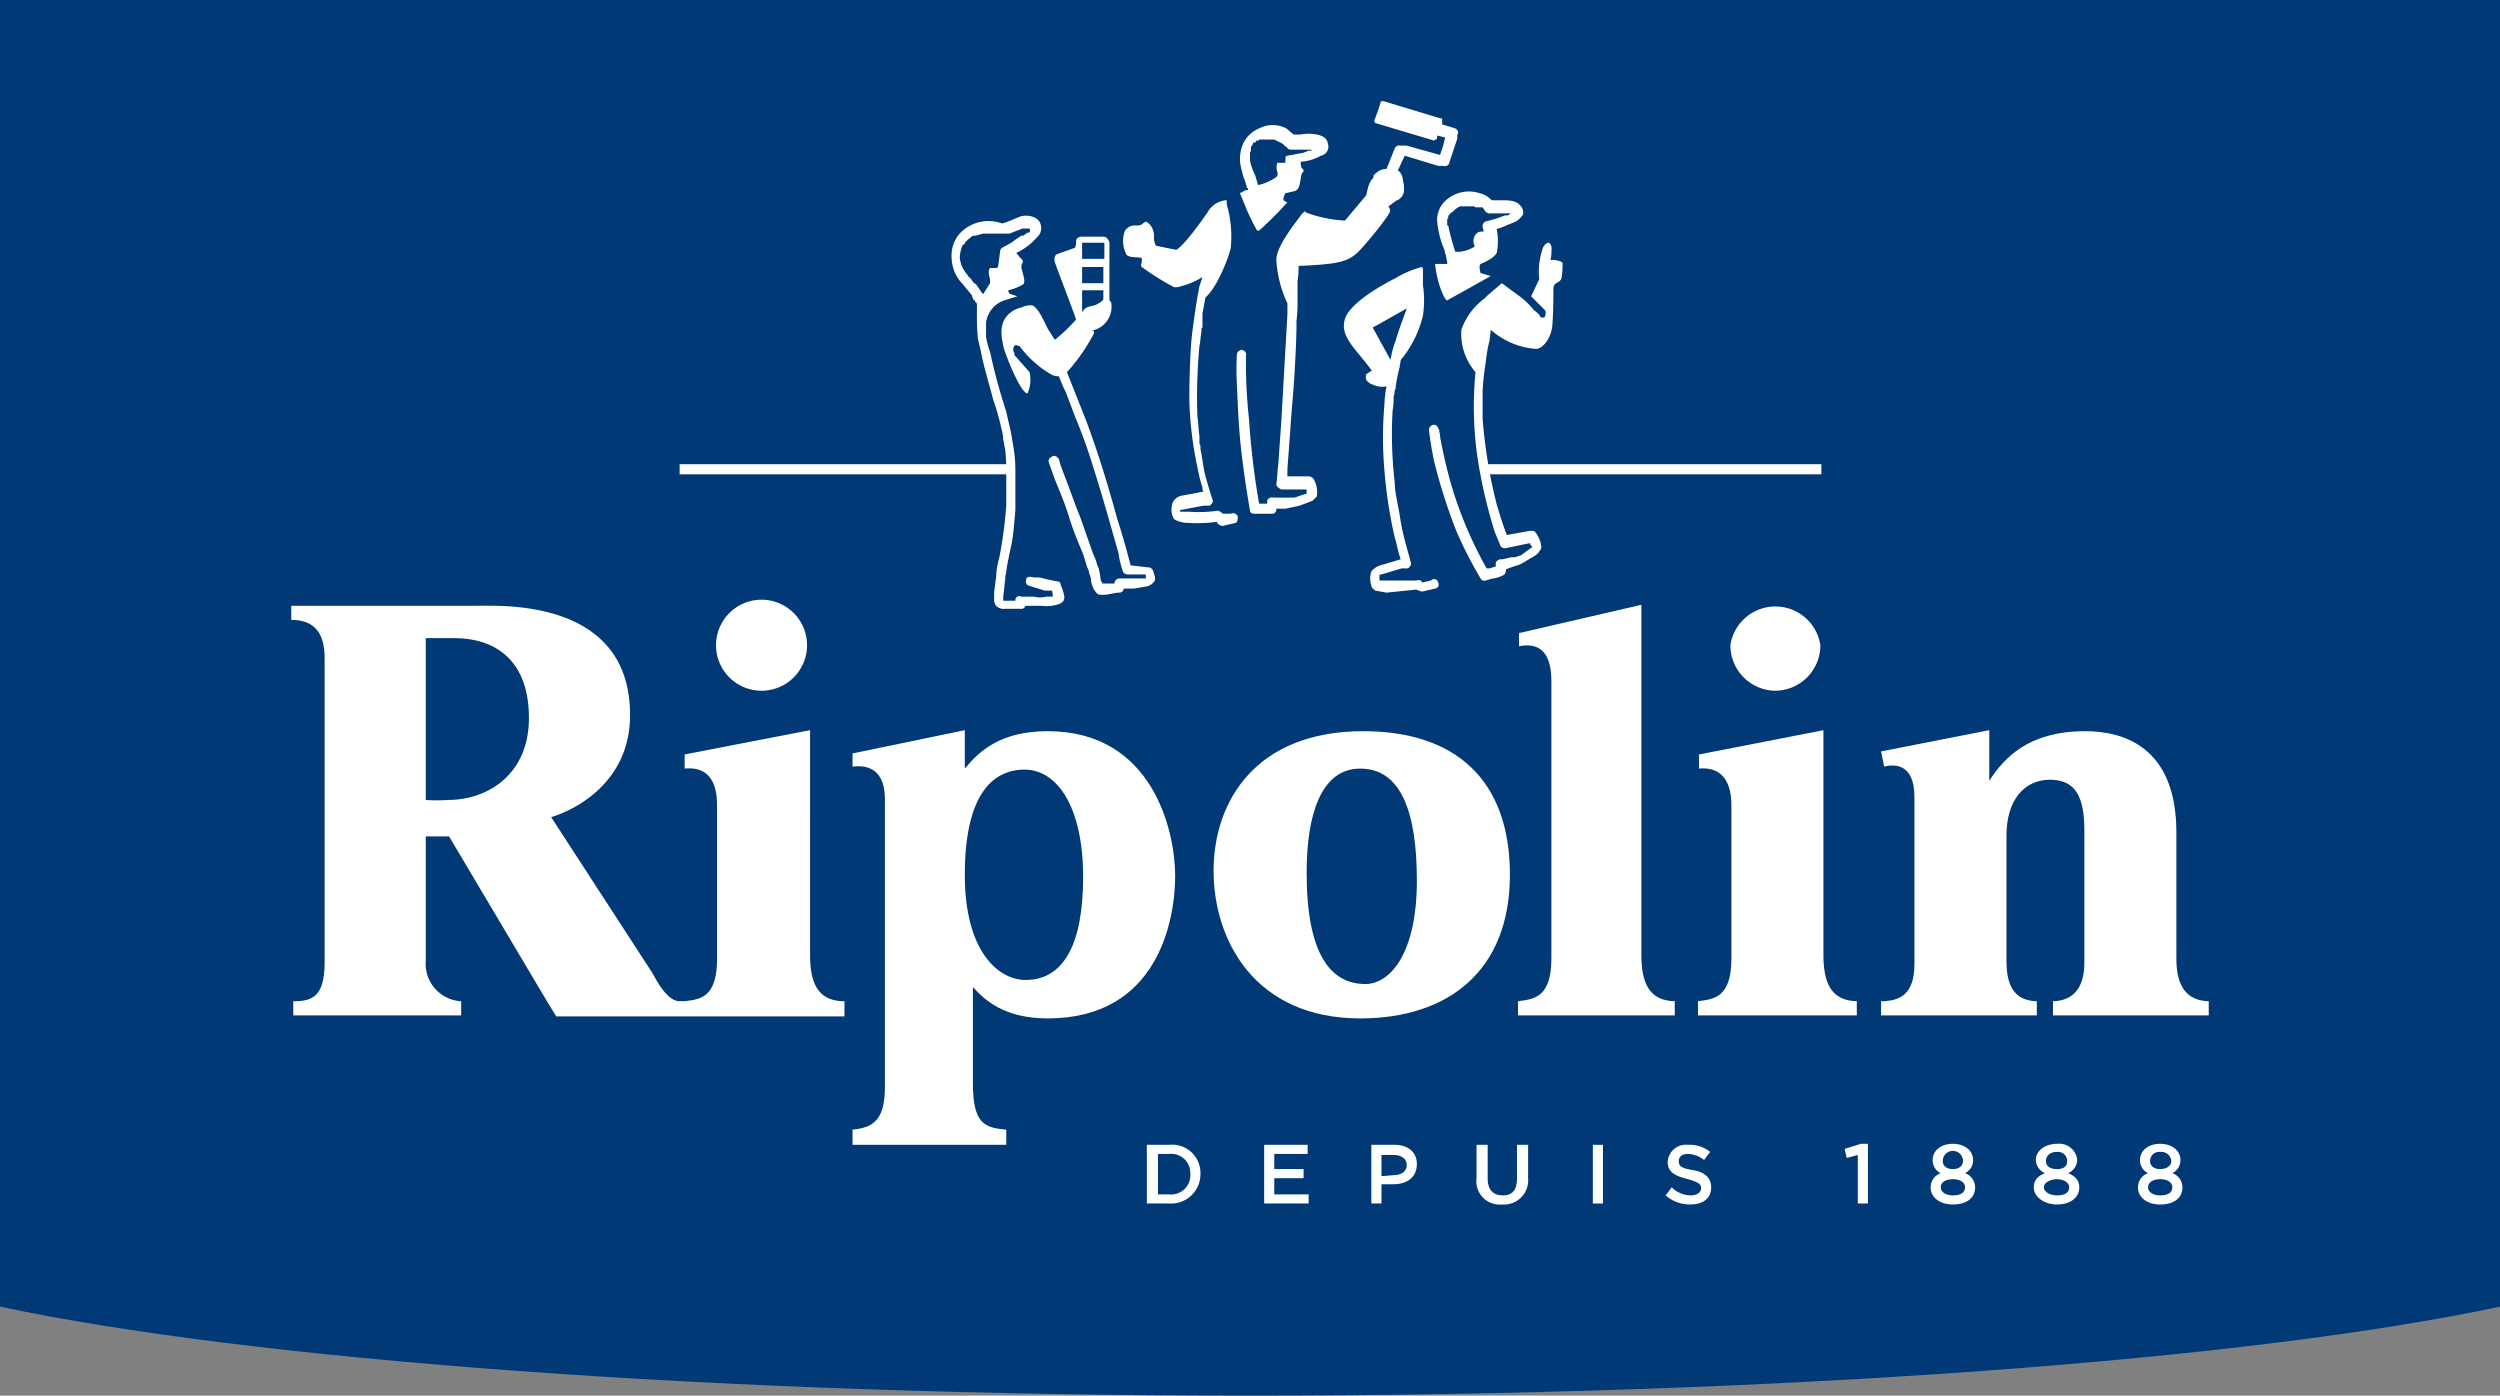
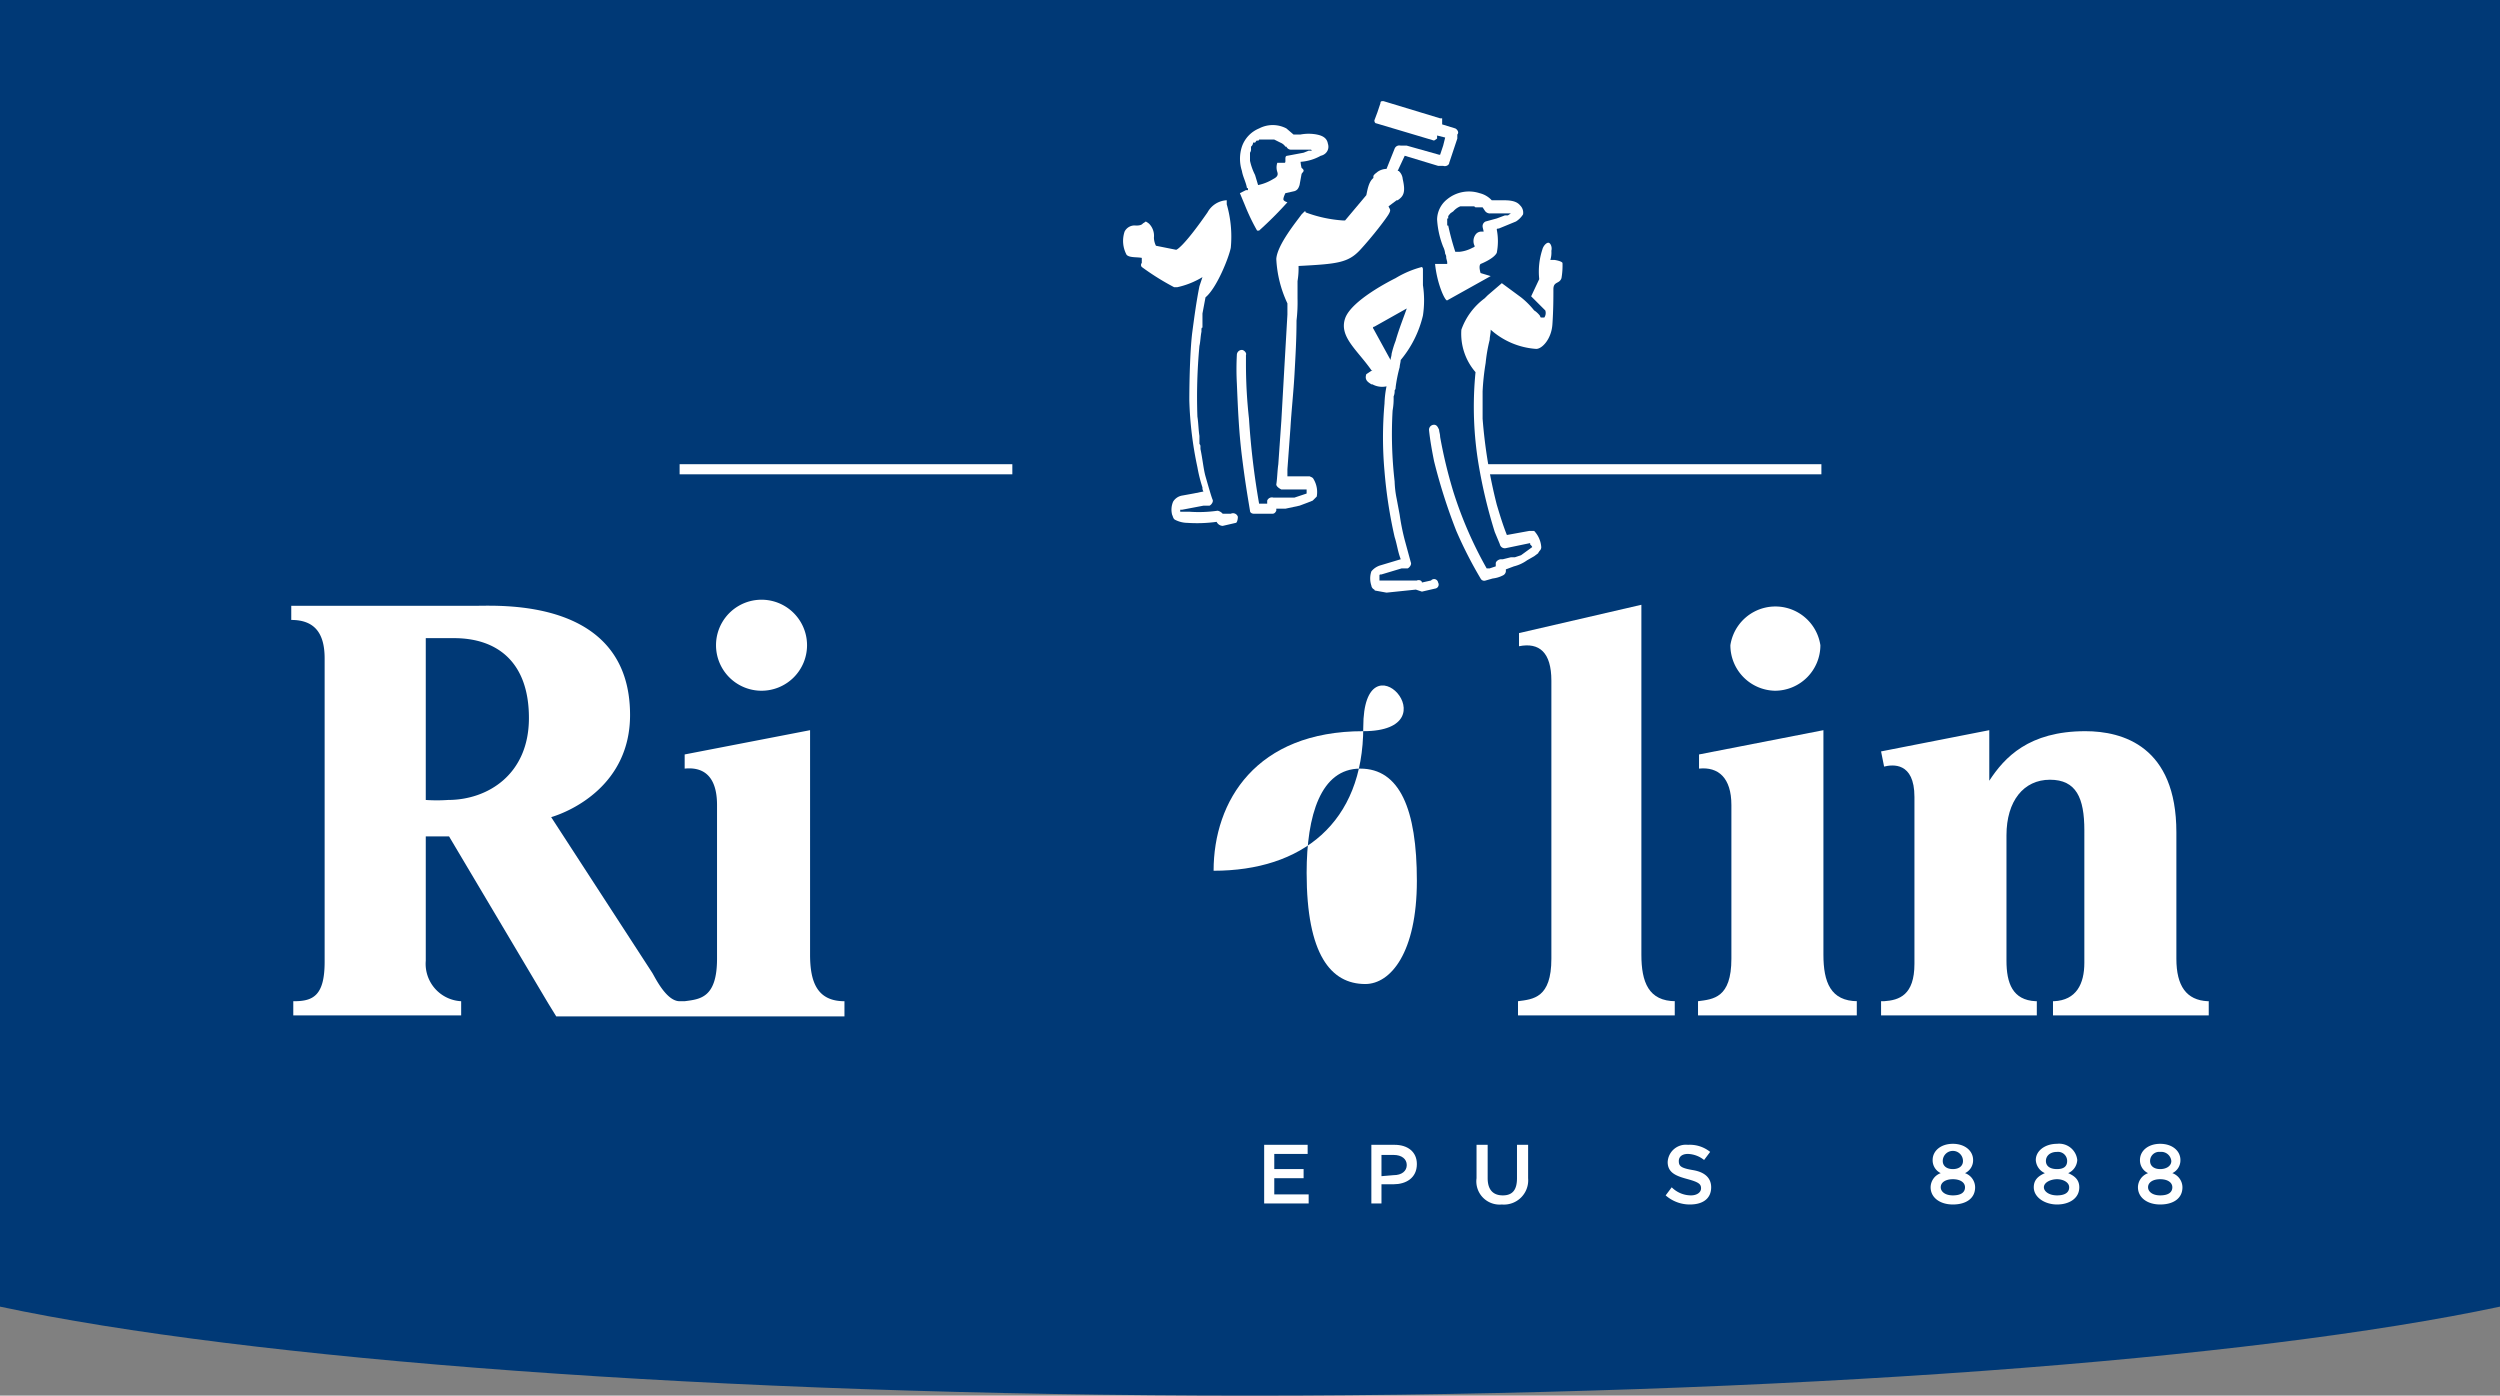
<svg xmlns="http://www.w3.org/2000/svg" id="Calque_1" data-name="Calque 1" viewBox="0 0 247.2 138">
  <rect x="0" y="0" width="247.2" height="138" fill="#808080" stroke="none" />
  <defs>
    <style>.cls-1{fill:#003976;}.cls-2{fill:#fff;}</style>
  </defs>
  <path class="cls-1" d="M0,0V129.2c24.4,5.2,70.6,8.8,123.6,8.8s99.2-3.6,123.6-8.8V0Z" />
-   <path class="cls-2" d="M113.4,113.2h2.2a2.8,2.8,0,0,1,3.1,2.9h0a2.9,2.9,0,0,1-3.1,2.9h-2.2Zm1.1.9v4h1.1a1.9,1.9,0,0,0,2.1-2h0a1.9,1.9,0,0,0-2.1-2Z" />
  <path class="cls-2" d="M125,113.2h4.3v.9H126v1.5h2.9v.9H126v1.6h3.4v.9H125Z" />
  <path class="cls-2" d="M135.6,113.2h2.3c1.3,0,2.2.7,2.2,1.9h0c0,1.4-1.1,2-2.3,2h-1.2V119h-1Zm2.2,3c.8,0,1.3-.4,1.3-1h0c0-.6-.5-1-1.3-1h-1.2v2.1Z" />
  <path class="cls-2" d="M146,116.5v-3.3h1.1v3.3c0,1.1.5,1.7,1.5,1.7s1.4-.6,1.4-1.7v-3.3h1.1v3.3a2.4,2.4,0,0,1-2.6,2.6A2.3,2.3,0,0,1,146,116.5Z" />
-   <path class="cls-2" d="M157.5,113.2h1V119h-1Z" />
  <path class="cls-2" d="M164.7,118.2l.6-.8a2.7,2.7,0,0,0,1.9.8c.6,0,1-.3,1-.7h0c0-.4-.2-.6-1.3-.9s-2-.6-2-1.7h0a1.8,1.8,0,0,1,2-1.7,3.2,3.2,0,0,1,2.2.7l-.6.8a2.7,2.7,0,0,0-1.6-.6c-.6,0-.9.3-.9.7h0c0,.5.2.7,1.4.9s1.8.8,1.8,1.7h0c0,1.1-.8,1.7-2.1,1.7A3.6,3.6,0,0,1,164.7,118.2Z" />
-   <path class="cls-2" d="M183.7,114.2l-1.1.3-.2-.9,1.6-.5h.7V119h-1Z" />
  <path class="cls-2" d="M190.9,117.4h0a1.5,1.5,0,0,1,1-1.4,1.4,1.4,0,0,1-.8-1.3h0c0-.9.8-1.6,2-1.6s2,.7,2,1.6h0a1.4,1.4,0,0,1-.8,1.3,1.5,1.5,0,0,1,1,1.4h0c0,1.1-.9,1.7-2.2,1.7S190.9,118.4,190.9,117.4Zm3.4,0h0c0-.5-.5-.8-1.2-.8s-1.2.3-1.2.8h0c0,.4.4.8,1.2.8S194.3,117.9,194.3,117.4Zm-.2-2.6h0a1,1,0,0,0-2,0h0c0,.5.4.8,1,.8S194.1,115.3,194.1,114.8Z" />
  <path class="cls-2" d="M201.1,117.4h0c0-.7.4-1.1,1.1-1.4a1.5,1.5,0,0,1-.9-1.3h0c0-.9.9-1.6,2.1-1.6a1.8,1.8,0,0,1,2,1.6h0a1.5,1.5,0,0,1-.9,1.3c.7.3,1.1.7,1.1,1.4h0c0,1.1-1,1.7-2.2,1.7S201.1,118.4,201.1,117.4Zm3.5,0h0c0-.5-.6-.8-1.2-.8s-1.3.3-1.3.8h0c0,.4.5.8,1.3.8S204.6,117.9,204.6,117.4Zm-.2-2.6h0a.9.9,0,0,0-1-.9c-.7,0-1.1.4-1.1.9h0c0,.5.4.8,1.1.8S204.4,115.3,204.4,114.8Z" />
  <path class="cls-2" d="M211.4,117.4h0a1.5,1.5,0,0,1,1-1.4,1.4,1.4,0,0,1-.8-1.3h0c0-.9.8-1.6,2-1.6s2,.7,2,1.6h0a1.4,1.4,0,0,1-.8,1.3,1.5,1.5,0,0,1,1,1.4h0c0,1.1-.9,1.7-2.2,1.7S211.4,118.4,211.4,117.4Zm3.4,0h0c0-.5-.5-.8-1.2-.8s-1.2.3-1.2.8h0c0,.4.4.8,1.2.8S214.8,117.9,214.8,117.4Zm-.1-2.6h0a1,1,0,0,0-1.1-.9.9.9,0,0,0-1,.9h0c0,.5.4.8,1,.8S214.7,115.3,214.7,114.8Z" />
  <path class="cls-2" d="M175.5,68.3a4.5,4.5,0,0,0,4.5-4.5,4.5,4.5,0,0,0-8.9,0A4.5,4.5,0,0,0,175.5,68.3Z" />
  <path class="cls-2" d="M183.7,99c-2.7,0-3.4-1.9-3.4-4.6V72.2L168,74.6V76c1.9-.2,3.2.9,3.2,3.6V94.8c0,3.9-1.8,4-3.3,4.2v1.4h15.7V99Z" />
  <path class="cls-2" d="M75.3,68.3a4.5,4.5,0,0,0,4.5-4.5,4.5,4.5,0,0,0-9,0A4.5,4.5,0,0,0,75.3,68.3Z" />
  <path class="cls-2" d="M83.5,99h0c-2.7,0-3.4-1.9-3.4-4.6V72.2L67.7,74.6V76c2-.2,3.2.9,3.2,3.6V94.8c0,3.9-1.7,4-3.2,4.2h-.5c-1.3,0-2.4-2.3-2.7-2.8l-10-15.4c2-.6,7.8-3.2,7.8-10.1,0-11.5-12.7-10.8-15.2-10.8H28.8v1.4c2.3,0,3.3,1.3,3.3,3.8v30c0,3.3-1.1,3.9-3,3.9H29v1.4H45.6V99h0a3.7,3.7,0,0,1-3.5-4V82.7h2.3l9.8,16.5.8,1.3H83.5V99ZM44.3,79.1a15.9,15.9,0,0,1-2.2,0v-16h2.8c4.2,0,7.4,2.3,7.4,7.9S48.2,79.1,44.3,79.1Z" />
-   <path class="cls-2" d="M134.8,72.3c-10.6,0-14.8,6.9-14.8,13.8s4.1,14.6,14.5,14.6c8.7,0,14.8-4.7,14.8-14.2S143.8,72.3,134.8,72.3Zm.2,25c-3.4,0-5.8-2.9-5.8-11,0-5.7,1.4-10.3,5.3-10.3s5.6,4,5.6,11.1S137.5,97.3,135,97.3Z" />
+   <path class="cls-2" d="M134.8,72.3c-10.6,0-14.8,6.9-14.8,13.8c8.7,0,14.8-4.7,14.8-14.2S143.8,72.3,134.8,72.3Zm.2,25c-3.4,0-5.8-2.9-5.8-11,0-5.7,1.4-10.3,5.3-10.3s5.6,4,5.6,11.1S137.5,97.3,135,97.3Z" />
  <path class="cls-2" d="M218.3,99c-2.1-.1-3.1-1.5-3.1-4.2V82.3c0-8.5-5.3-10-9-10-5.6,0-8,2.6-9.5,4.9v-5L186,74.3l.3,1.5c.8-.2,3-.5,3,3V95.3c0,3.1-1.5,3.6-3,3.7H186v1.4h15.4V99h-.1c-2.3-.1-2.9-1.8-2.9-4V82.6c0-3.4,1.7-5.5,4.3-5.5s3.4,1.8,3.4,5V95.2c0,2.1-.8,3.7-3,3.8H203v1.4h15.4V99Z" />
  <path class="cls-2" d="M165.7,99c-2.7,0-3.4-1.9-3.4-4.6V59.8l-12.1,2.8v1.3c2-.4,3.2.6,3.2,3.4V94.8c0,3.9-1.8,4-3.3,4.2v1.4h15.5V99Z" />
-   <path class="cls-2" d="M103.6,72.3c-4.7,0-6.8,2-8.2,3.7V72.2L84.3,74.5v1.3c.9-.1,3.2-.2,3.2,3.2v28.5c0,3.4-1.3,4-3.2,4.2h0v1.5H99.5v-1.5h0c-2.1-.2-3.3-.5-3.3-4.6V97.6c1.1,1.2,3,3.1,7.4,3.1,10.9,0,12.6-9.7,12.6-14.1S114,72.3,103.6,72.3Zm-2.2,24.6c-2.6,0-6-2.7-6-10.4s2.6-10.4,5.9-10.4,5.8,3.8,5.8,10.6S105.1,96.9,101.4,96.9Z" />
  <rect class="cls-2" x="67.2" y="45.9" width="32.9" height="1" />
  <rect class="cls-2" x="146.6" y="45.9" width="33.5" height="1" />
-   <path class="cls-2" d="M114.2,57c-.1-.2-.1-.4-.2-.6a.5.5,0,0,0-.5-.3l-1.7-.2c-.4-1.5-.8-3-1.3-4.5-.9-3.3-1.9-6.6-3.1-9.8l-1.9-4.8a18.3,18.3,0,0,0,2.6-3.7c.1-.2.1-.3,0-.4h-.2a2.4,2.4,0,0,0,2-2.6.5.5,0,0,0-.2-.4h0V24a.8.8,0,0,0-.2-.4.5.5,0,0,0-.4-.2H107c-.4,0-.6.2-.6.5a1.5,1.5,0,0,1-.1.6l-1.7.6c-.3.1-.4.4-.3.8s1.9,5,2.1,5.7a16.5,16.5,0,0,1-2.1,2l-.7-1.1c-.4-.8-.9-2-1.5-2.3a2,2,0,0,0-1.1.2,2.7,2.7,0,0,0-1.4.8c-.9,1-.5,2.4-.4,3s1.7,4.7,2.4,4.7h0a3.3,3.3,0,0,0,.2-2.1l-1.5-1.7v-.2a.6.6,0,0,1,0-.7c.1-.1.3-.1.3,0h.2a10.3,10.3,0,0,0,3.1,2.8,1.3,1.3,0,0,0,.8.2h0l.2.5a11.7,11.7,0,0,0,.5,1.1l.9,2.4a50.1,50.1,0,0,1,1.8,5c.9,2.8,1.7,5.7,2.5,8.5a8.5,8.5,0,0,0,.4,1.7.5.5,0,0,0,.5.4h1.8v.2h0v.2h-2.6a.5.5,0,0,0-.5.5H109c0-.1,0-.1-.1-.2s-.1-.7-.2-1a1.4,1.4,0,0,0-.2-.6,4.9,4.9,0,0,0-.4-1.1l-1.3-3.7c-.5-1.2-.9-2.4-1.4-3.7s-.5-1.3-.7-2h0c-.1-.2-.4-.4-.6-.3s-.5.3-.4.6l.6,1.7c.5,1.2,1,2.4,1.4,3.7s.9,2.5,1.4,3.7l.4,1.3a1.4,1.4,0,0,1,.2.6,2.4,2.4,0,0,1,.2.8,2.2,2.2,0,0,0,.5,1.1c.2.3.6.2,1,.2l1.1-.2h.2a.4.4,0,0,0,.4-.4h1l1.2-.2a1.3,1.3,0,0,0,.9-.6A3.4,3.4,0,0,0,114.2,57Zm-5.1-27.4a1.1,1.1,0,0,1-.5.4c-.5.4-1.2.1-1.6.9V28.7h2.1Zm0-1.6H107V26.4h2.1ZM107,24h2.2v1.6H107V24.5h0Zm-2.1,33.9c0-.2-.1-.4-.3-.4l-1-.2-.8-.2h-.6c-.3-.1-.6-.1-.7.1s-.1.6.2.7l1.6.5h.7c.1.1.1.6.1.6h-.7a2,2,0,0,1-1.1,0H101a.4.4,0,0,0-.6.4H99.2v-.5c.1-.5.1-1,.2-1.6v-.2h0c0-.2.1-.4.1-.6s.3-1.7.5-2.6.3-2.3.4-3.5V46.5a14.3,14.3,0,0,0-.3-2.9c-.1-.9-.4-1.9-.6-2.9a56.9,56.9,0,0,1-1.6-5.9,8.3,8.3,0,0,1-.4-1.5V31.9a2.7,2.7,0,0,1,1.8-2.2l1.3-.4-.6-.2c-.2,0-.3-.2-.3-.4a5.1,5.1,0,0,0,1.5-.6c.2-.3,0-.8-.2-1.6v-.3c.1-.2.2-.3.1-.5l-.3-.3-.3-.4a5.9,5.9,0,0,0,2-1.5,1.2,1.2,0,0,0,.4-1.3c-.2-.8-1.3-1-2-.8l-1.2.5-.6.2a3.9,3.9,0,0,0-4.3,1.1,3.4,3.4,0,0,0-.7,2.4,3.8,3.8,0,0,0,1.1,2.5l.9,1.1a1.7,1.7,0,0,0,.2.5h.1s0,.2.1.2.1.3.1.4v.8a19.3,19.3,0,0,0,.1,2.4l.3,1.3c.3,1.6.8,3.1,1.2,4.7a22.9,22.9,0,0,1,.8,2.8,5,5,0,0,1,.2,1.2c.1.3.1.6.2,1a19.3,19.3,0,0,1,.1,2.4v3.1a43.4,43.4,0,0,1-.7,5.2,6.8,6.8,0,0,0-.3,1.9c-.1.5-.1.9-.2,1.4v.8a.9.9,0,0,0,.3.7,1.1,1.1,0,0,0,.8.2h1.6c.2,0,.3-.1.4-.3h1.5a4.3,4.3,0,0,0,1.6-.1c.3-.1.6-.2.7-.5s0-.4,0-.5A3.6,3.6,0,0,0,104.9,57.9ZM96.5,28.1a.8.8,0,0,1-.4-.4c-.1-.1-.1-.2-.2-.2a.1.1,0,0,0-.1-.1l-.2-.3a3,3,0,0,1-.7-1.6,3.5,3.5,0,0,1,.3-1.3h.1a.1.1,0,0,1,.1-.1s.1-.1,0-.1l.3-.3h0l.5-.4h.3l.7-.2h2.6l1.3-.5h.7a.5.5,0,0,1,0,.4h-.2l-.4.3H101l-.3.2-.3.2-.4.3-.9.5a.4.4,0,0,0-.2.3l-.2,1.5c0,.1-.1.1-.1.2h-.7c-.3.3,0,1.1,0,1.1V28l-.7,1.1Z" />
  <path class="cls-2" d="M122.4,51.1a.5.5,0,0,0-.7-.3h-.8a.9.9,0,0,0-.5-.3,13.1,13.1,0,0,1-2.8.1h-.9v-.2h.2l2.1-.4h.6c.2-.1.4-.4.3-.6s-.5-1.6-.7-2.3-.3-1.8-.5-2.7v-.3h0a.3.3,0,0,0-.1-.2v-.8c-.1-.6-.1-1.3-.2-1.9a54.6,54.6,0,0,1,.2-7c.1-.4.1-.9.2-1.4v-.3s.1-.2,0-.1h.1V31l.3-1.6c1.1-.9,2.3-3.9,2.5-4.9a11.5,11.5,0,0,0-.4-4.3v-.4h0a2.3,2.3,0,0,0-1.9,1.2c-2.5,3.6-3.1,3.7-3.1,3.7l-2-.4a1.9,1.9,0,0,1-.2-.8,1.7,1.7,0,0,0-.5-1.4l-.3-.2-.3.2s-.1.2-.6.2h-.1a1.1,1.1,0,0,0-1.1.6,2.9,2.9,0,0,0,.2,2.3c.3.3,1,.2,1.5.3V26a.3.3,0,0,0,0,.4,24.9,24.9,0,0,0,3.2,2h.3a8.1,8.1,0,0,0,2.5-1l-.3.9c-.3,1.5-.5,3-.7,4.5s-.3,4.5-.3,6.8a36.1,36.1,0,0,0,.8,6.6,14.6,14.6,0,0,0,.5,2,.6.6,0,0,0,.1.4l-1,.2-1.1.2a1.3,1.3,0,0,0-.9.6,2,2,0,0,0-.1,1.3c.1.2.1.4.3.5a2.7,2.7,0,0,0,1.2.3,14.3,14.3,0,0,0,2.9-.1.7.7,0,0,0,.6.4l1.3-.3C122.3,51.7,122.4,51.4,122.4,51.1Z" />
  <path class="cls-2" d="M143.9,12.7l-1.3-.4v-.6h-.2l-5.6-1.7c-.2,0-.3,0-.3.2l-.3.9h0l-.3.8c0,.2.1.3.2.3l5.7,1.7h0l.3-.2v-.3l.8.2-.2.8-.3.9h-.1l-3.2-.9h-.6a.5.5,0,0,0-.6.3l-.8,2a1.6,1.6,0,0,0-.9.3c-.1.1-.3.2-.4.4v.2c-.5.4-.6,1.3-.7,1.7L133,21.8h-.2a13,13,0,0,1-3.7-.8c0-.1,0-.1-.1-.1h0l-.3.3c-.5.7-2.4,3-2.5,4.4a11.6,11.6,0,0,0,1.1,4.4v1.1l-.3,5.2-.3,5.3-.3,4.3c-.1.7-.1,1.4-.2,2h0c0,.2.3.4.5.5h2.5v.2h0v.2h0l-1.2.4h-2.1a.5.5,0,0,0-.6.3v.3h-.8a77.1,77.1,0,0,1-1-8.4,48.9,48.9,0,0,1-.3-5.4v-.9c.1-.2-.2-.5-.4-.5a.5.5,0,0,0-.5.5,26.1,26.1,0,0,0,0,2.8c.1,2.4.2,4.8.5,7.2s.5,3.6.8,5.4c0,.2.2.3.4.3h1.8c.2,0,.3-.1.4-.3v-.2h.9l1.4-.3.8-.3.5-.2.4-.4a2.5,2.5,0,0,0-.3-1.7c-.1-.2-.2-.2-.4-.3h-2.2V46.4l.3-4.1c.1-1.7.3-3.5.4-5.3s.2-3.5.2-5.3a15.5,15.5,0,0,0,.1-2.2V27.8a7.6,7.6,0,0,0,.1-1.5c3.8-.2,4.9-.3,6.1-1.6s2.5-3,2.8-3.5.1-.5,0-.8l.8-.6h.1c.6-.4.8-.8.5-2.1a1.2,1.2,0,0,0-.4-.8h-.1l.7-1.5,3.3,1h.5c.3.1.6-.1.6-.3l.8-2.4v-.4C144.3,13.1,144.1,12.8,143.9,12.7Z" />
  <path class="cls-2" d="M154.5,26c-.1-.2-.8-.3-.8-.3h-.4a2.5,2.5,0,0,0,.1-.9c.1-.4-.1-.8-.3-.8s-.5.3-.6.7a7,7,0,0,0-.3,2.9h0l-.8,1.7.8.8.6.6a.8.8,0,0,1-.1.7h-.2c-.1,0-.2,0-.2-.1s-.4-.5-.6-.6a8,8,0,0,0-1.3-1.3h0l-1.9-1.4-1.4,1.2-.3.3h0a6.6,6.6,0,0,0-2.3,3.1,5.8,5.8,0,0,0,1.4,4.2,34.7,34.7,0,0,0,.3,9.1,50.3,50.3,0,0,0,1.6,6.7l.5,1.2a.5.5,0,0,0,.6.4l2.4-.5c0,.1,0,.2.1.2h0c0,.1.1.1.1.2h0l-1.1.8-.6.2h-.4l-.8.2h-.2c-.2,0-.5.2-.5.4v.3l-.6.2h-.3a39.7,39.7,0,0,1-3.3-7.6,47.2,47.2,0,0,1-1.3-5.4c0-.3-.1-.5-.1-.7h0c-.1-.2-.2-.5-.5-.5a.5.5,0,0,0-.5.5c.1,1,.3,2.1.5,3.1a55.4,55.4,0,0,0,2.2,6.9,41.6,41.6,0,0,0,2.4,4.7.4.4,0,0,0,.5.2l.7-.2a2.9,2.9,0,0,0,1-.3.5.5,0,0,0,.3-.4v-.2l.8-.3a3.8,3.8,0,0,0,1.3-.6l.7-.4.4-.3c0-.1.1-.1.1-.2a.5.5,0,0,0,.2-.4,2.6,2.6,0,0,0-.7-1.6h-.5l-2.2.4c-.4-1-.7-2-1-3a50.2,50.2,0,0,1-1.4-8.5V38.7a24,24,0,0,1,.3-2.8,15.7,15.7,0,0,1,.4-2.3c0-.3.1-.6.1-1a7.5,7.5,0,0,0,4.5,1.9c.6,0,1.5-1,1.6-2.4s.1-2.7.1-3.5.6-.5.8-1.1A7.4,7.4,0,0,0,154.5,26Zm-11.4-.1v.2h-1.2c.2,2,1,3.7,1.2,3.6l4.3-2.4-1-.3q-.2-.7,0-.9s1.3-.5,1.6-1.1a5.9,5.9,0,0,0,0-2.3c0-.1.1-.1.2-.1l1.7-.7a2.3,2.3,0,0,0,.7-.7,1,1,0,0,0-.3-.9c-.4-.5-1.2-.5-1.8-.5h-1a2.4,2.4,0,0,0-1.2-.7,3.4,3.4,0,0,0-3.2.6,2.6,2.6,0,0,0-1,2,8.8,8.8,0,0,0,.6,2.7,1.9,1.9,0,0,1,.2.7.6.6,0,0,1,.1.4Zm6.4-4.8h-.1l-.3.2h-.3l-.8.3-1.1.3a.5.5,0,0,0-.3.5h0c0,.1.1.4.1.5h-.2a.7.7,0,0,0-.6.3,1.1,1.1,0,0,0-.1,1.1c.1.1-.2.2-.2.2a3.4,3.4,0,0,1-1.3.4h-.4a25,25,0,0,1-.7-2.6h-.1v-.6h0c0-.1,0-.1.1-.1v-.2c0-.1.1-.1.1-.2h0a.1.1,0,0,0,.1-.1l.3-.2a1.8,1.8,0,0,1,.7-.5h1.4c0,.1.1.1.2.1h.6l.2.3a.6.6,0,0,0,.6.3h1.9c.1,0,.1,0,.1.1h.2A.1.1,0,0,1,149.5,21.1ZM137.9,38.6h0Zm3.6,18.8-.9.2c0-.2-.3-.3-.5-.2h-3.7v-.5a.1.1,0,0,1,.1-.1h.1l2-.6h.6c.2-.1.4-.4.3-.6l-.6-2.2a22.1,22.1,0,0,1-.5-2.5l-.3-1.6a9.9,9.9,0,0,1-.2-1.7,41,41,0,0,1-.2-7,6.6,6.6,0,0,0,.1-1.4,1.3,1.3,0,0,0,.1-.6h0a.4.4,0,0,0,.1-.3,14.2,14.2,0,0,1,.4-2c0-.2.1-.5.1-.7a10.7,10.7,0,0,0,2.2-4.4,10,10,0,0,0,0-3V26.6a.3.3,0,0,0-.1-.2,9.7,9.7,0,0,0-2.6,1.1c-.4.2-4.4,2.2-5,4s1.2,3.1,2.6,5.1h.1l-.6.4c-.2.6.2.8.5,1h.1a2,2,0,0,0,1.4.2,9.9,9.9,0,0,0-.2,1.7,37.5,37.5,0,0,0,0,6.7,46.3,46.3,0,0,0,1,6.5c.2.6.3,1.3.5,1.9s.1.2.1.3l-1,.3-1,.3a1.8,1.8,0,0,0-.9.6,2.2,2.2,0,0,0,0,1.4.5.5,0,0,0,.3.4.1.1,0,0,0,.1.1l1.1.2,2.9-.3h0l.6.2,1.3-.3a.4.4,0,0,0,.3-.6A.4.4,0,0,0,141.5,57.4Zm-4-21.8-1.7-3.1c-.1-.1,0-.2.1-.2l3.2-1.8c-.2.6-.8,2.1-1.1,3.2a9.3,9.3,0,0,0-.4,1.3c0,.2-.1.4-.1.6Zm5.6-13.4h0Z" />
  <path class="cls-2" d="M131.3,14.2c-.1-.6-.6-.8-1.1-.9a4.3,4.3,0,0,0-1.6,0h-.7l-.7-.6a2.9,2.9,0,0,0-2.7,0,3,3,0,0,0-1.7,1.8,3.9,3.9,0,0,0,0,2.4c.1.6.4,1.1.5,1.7h.1v.2h-.2l-.6.3.5,1.2a20.1,20.1,0,0,0,1.2,2.5h.2a36.7,36.7,0,0,0,2.8-2.8s-.4-.1-.4-.3.2-.6.2-.6l.9-.2c.3-.1.4-.3.5-.6l.2-1.1c.1-.2.4-.3,0-.6a3.5,3.5,0,0,1-.1-.6,4.7,4.7,0,0,0,2-.6C131.1,15.3,131.5,14.8,131.3,14.2Zm-1.3.7h-.6l-.5.2-1.6.3c-.2,0-.2.2-.2.3v.2c0,.1,0,.2-.1.2h-.7a1.4,1.4,0,0,0,0,.9c.1.3,0,.5-.4.7a4.7,4.7,0,0,1-1.5.6l-.3-1a5.8,5.8,0,0,1-.5-1.4v-.2h0v-.6h0a.6.6,0,0,0,.1-.4v-.2h0a.5.5,0,0,0,.2-.4h.2c.1-.1.1-.2.2-.2h.1a.1.1,0,0,0,.1-.1h1.5l.6.3a1.1,1.1,0,0,1,.5.4h.1a.5.5,0,0,0,.5.3h1.9a.1.1,0,0,1,.1.1h.6C130.5,14.6,130.1,14.8,130,14.9Z" />
</svg>